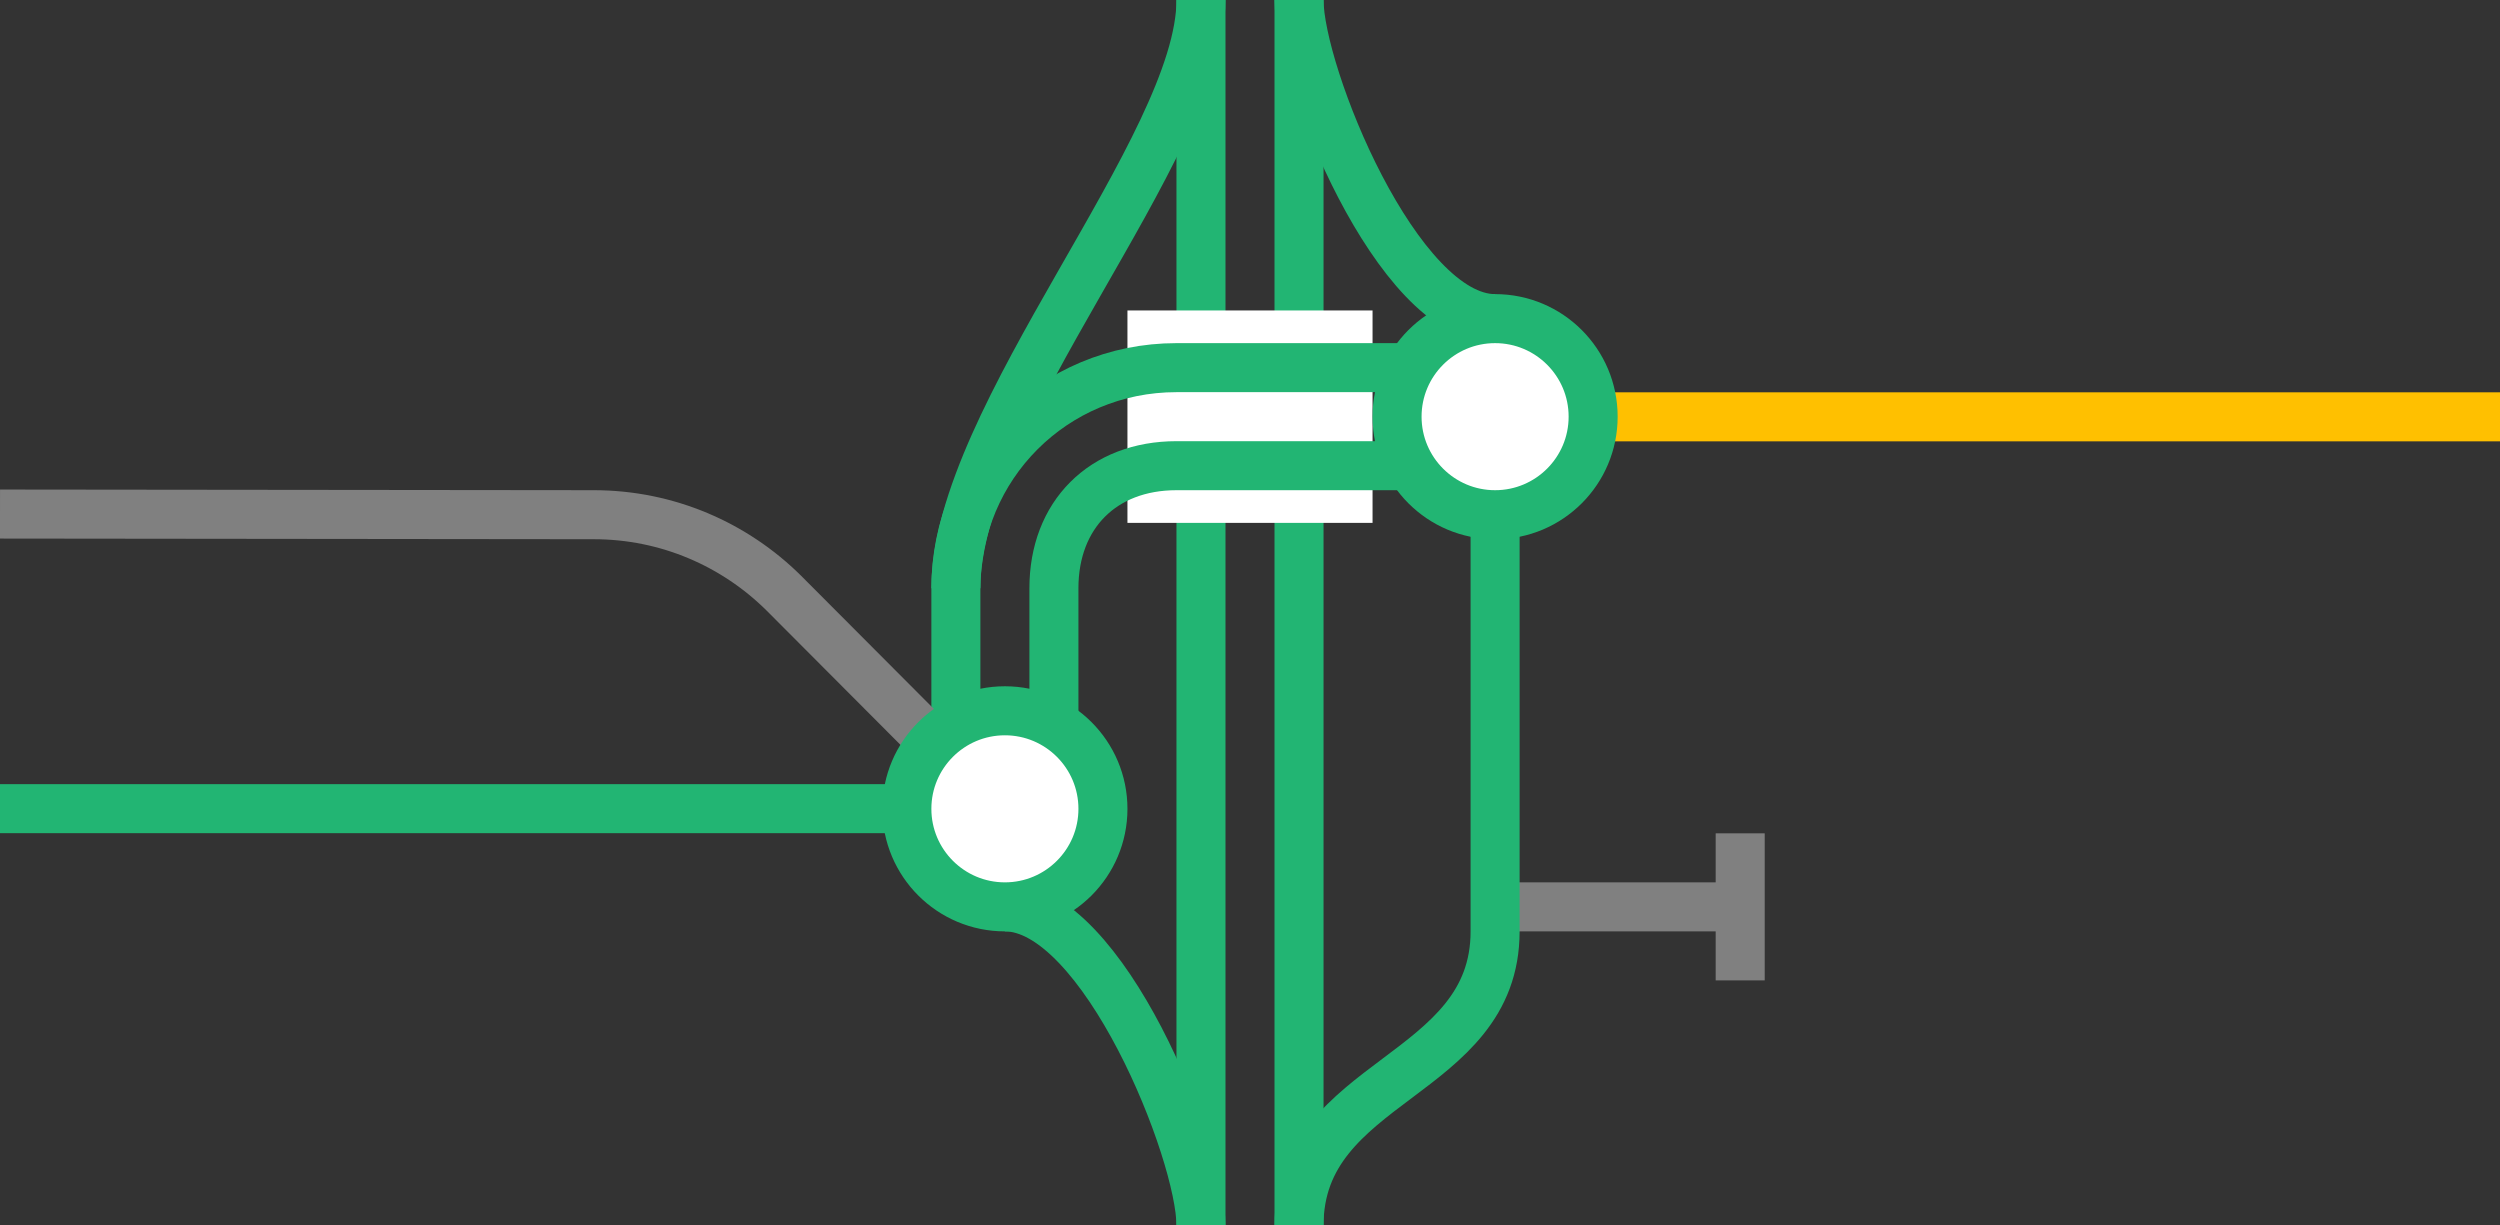
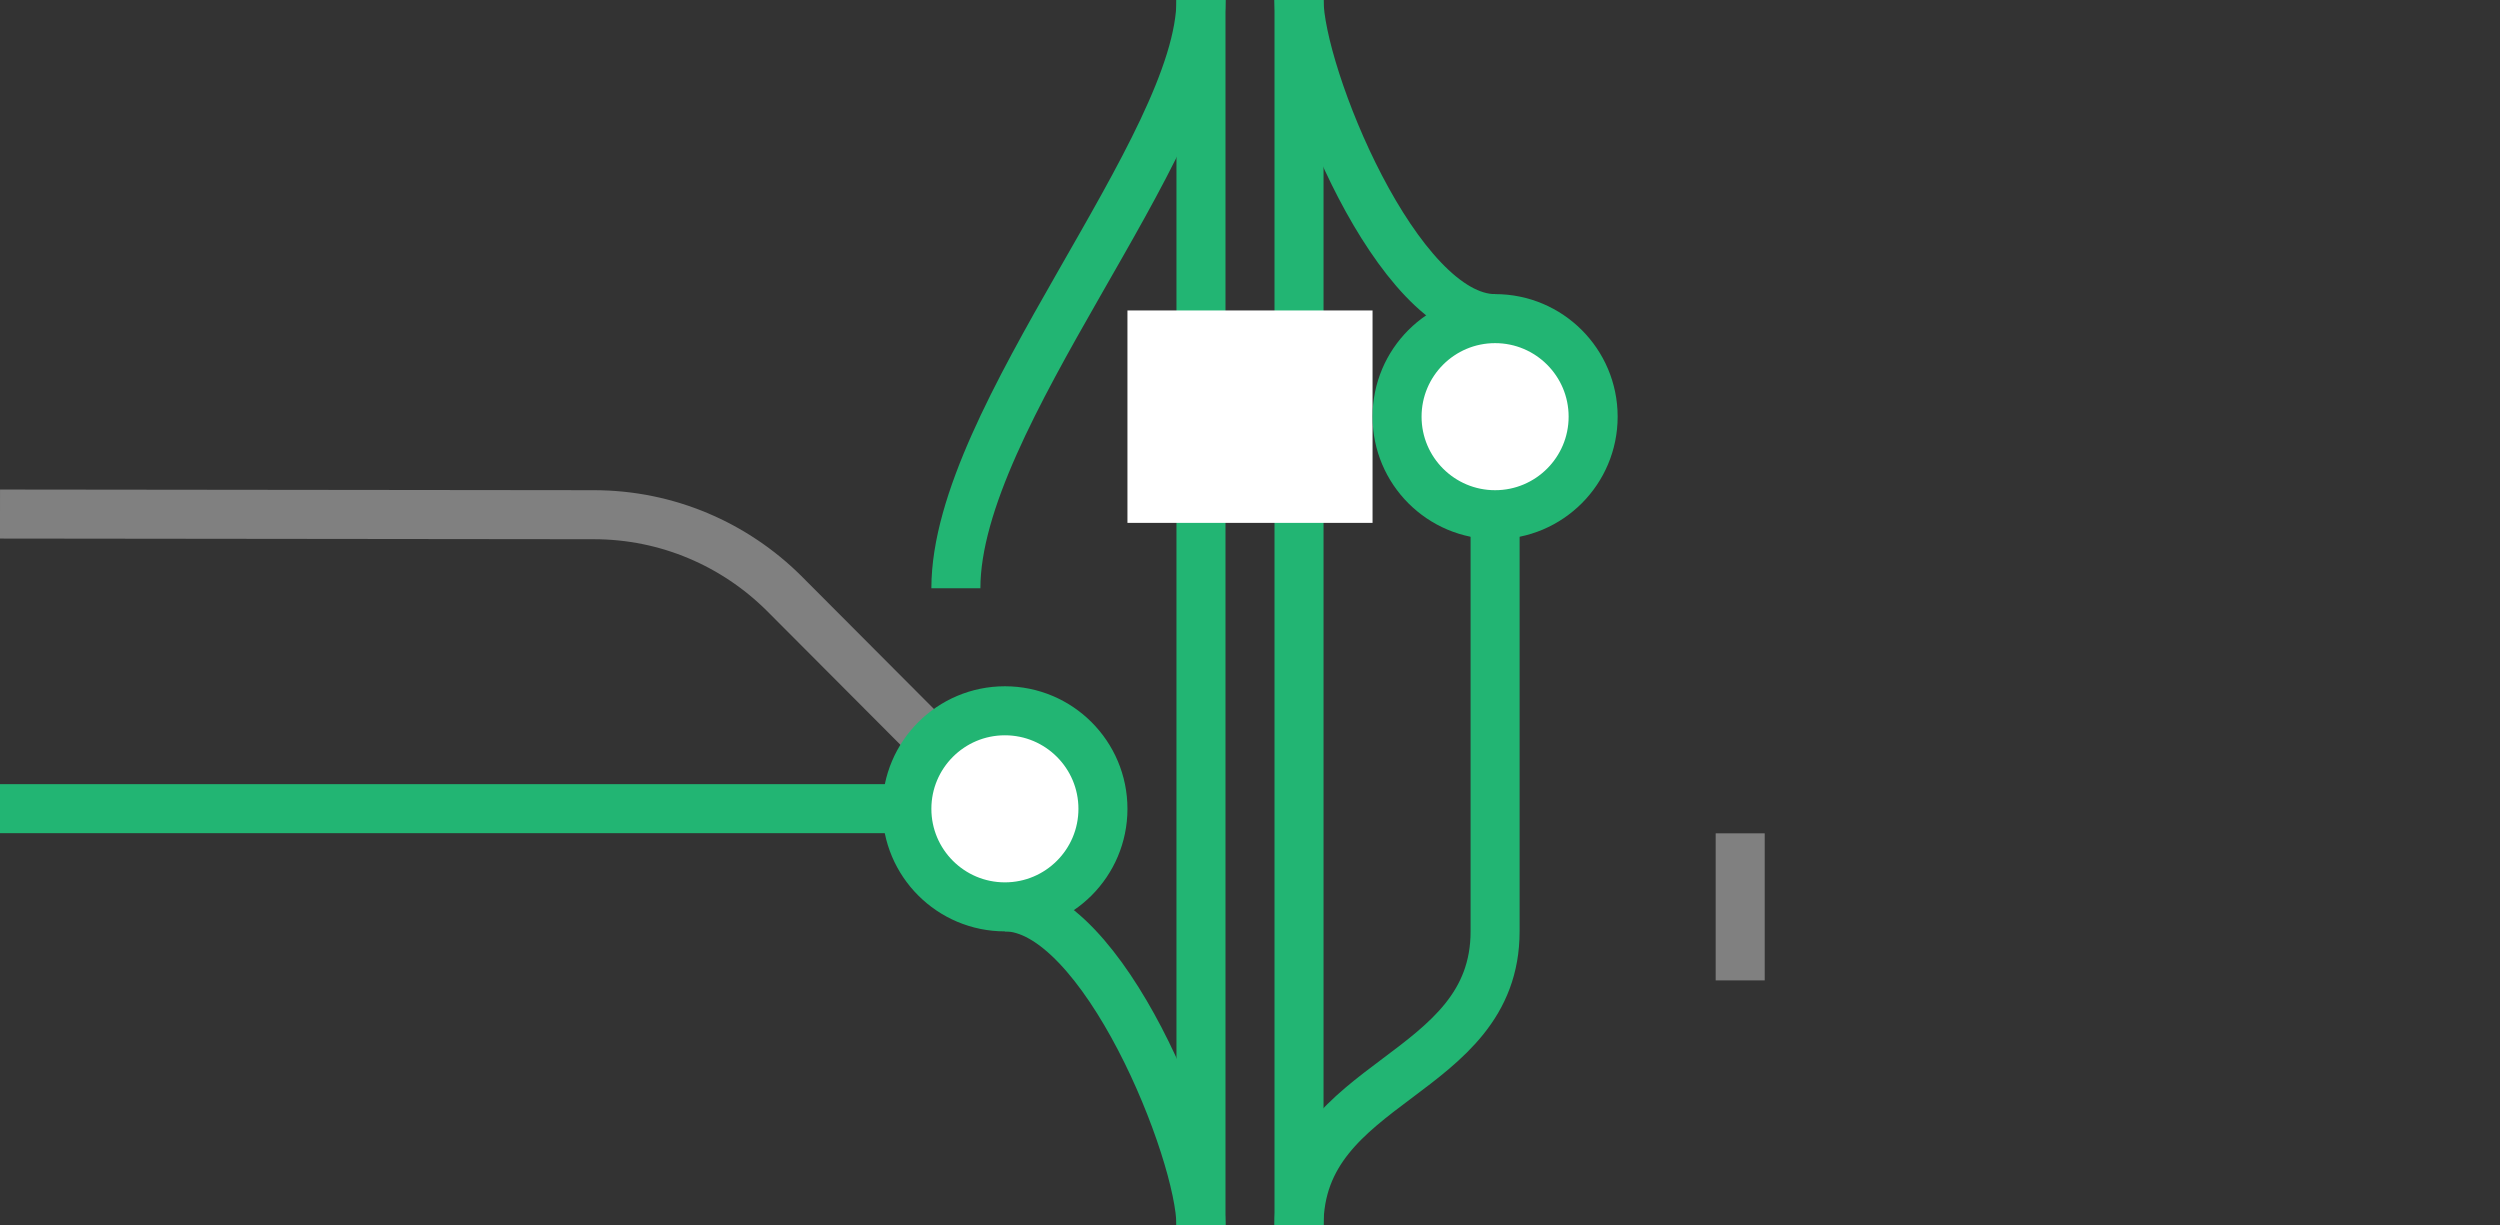
<svg xmlns="http://www.w3.org/2000/svg" viewBox="0 0 153 75">
  <rect x="0" y="0" width="153" height="75" fill="#333333" stroke="none" />
  <g fill="none">
-     <path d="m91.5 55.5h15" stroke="#808080" stroke-miterlimit="10" stroke-width="3" />
    <path d="m106.5 51v9" stroke="#808080" stroke-miterlimit="10" stroke-width="3" />
    <path d="m91.5 19.5c-6 0-12-15-12-19.5" stroke="#22b573" stroke-miterlimit="10" stroke-width="3" />
    <path d="m79.5 75c0-9 12-9 12-18v-25.5" stroke="#22b573" stroke-miterlimit="10" stroke-width="3" />
    <path d="m58.5 36c0-10.5 15-27 15-36" stroke="#22b573" stroke-miterlimit="10" stroke-width="3" />
    <path d="m61.5 55.5c6 0 12 15 12 19.5" stroke="#22b573" stroke-miterlimit="10" stroke-width="3" />
    <path d="m79.5 0v75" stroke="#22b573" stroke-miterlimit="10" stroke-width="3" />
    <path d="m73.5 0v75" stroke="#22b573" stroke-miterlimit="10" stroke-width="3" />
    <path d="m0 35.97h3v3h-3z" />
-     <path d="m150 33.05h3v3h-3z" />
  </g>
-   <path d="m88.13 25.51h64.87" fill="#fff" stroke="#ffc000" stroke-miterlimit="10" stroke-width="3" />
  <path d="m69 25.5h15" fill="none" stroke="#fff" stroke-miterlimit="10" stroke-width="13" />
-   <path d="m88.5 28.5h-16.5c-4.5 0-7.5 3-7.5 7.5v9" fill="none" stroke="#22b573" stroke-miterlimit="10" stroke-width="3" />
-   <path d="m88.5 22.5h-16.5c-7.5 0-13.5 6-13.5 13.5v7.5" fill="none" stroke="#22b573" stroke-miterlimit="10" stroke-width="3" />
  <path d="m0 49.49h64.88" fill="#fff" stroke="#22b573" stroke-miterlimit="10" stroke-width="3" />
  <path d="m0 31.46 36.33.04c4.53 0 8.64 1.83 11.63 4.79l13.17 13.21" fill="none" stroke="#808080" stroke-miterlimit="10" stroke-width="3" />
  <circle cx="91.5" cy="25.5" fill="#fff" r="6" stroke="#22b573" stroke-miterlimit="10" stroke-width="3" />
  <circle cx="61.5" cy="49.5" fill="#fff" r="6" stroke="#22b573" stroke-miterlimit="10" stroke-width="3" />
</svg>